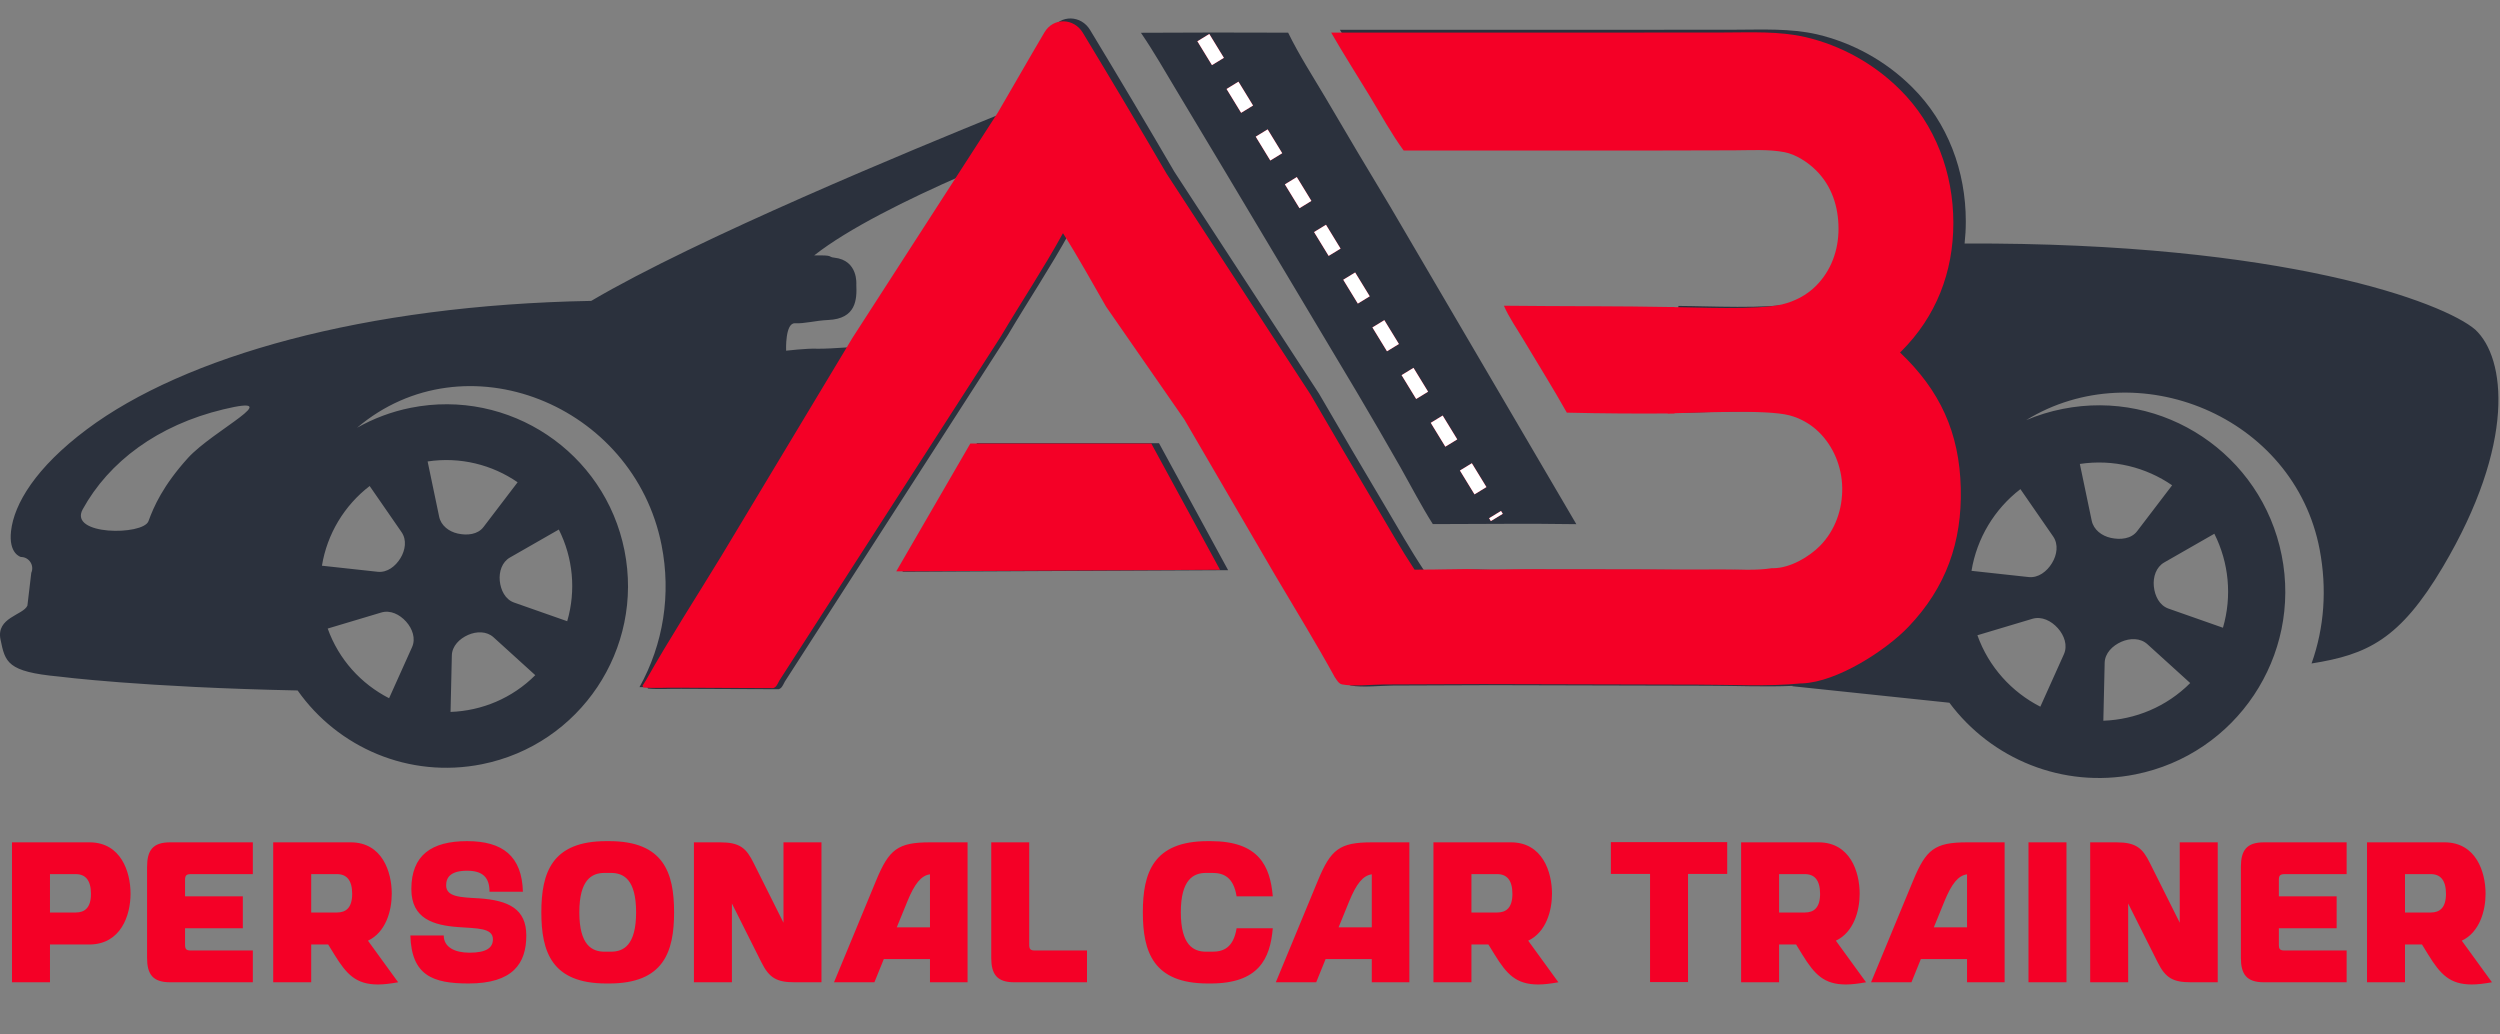
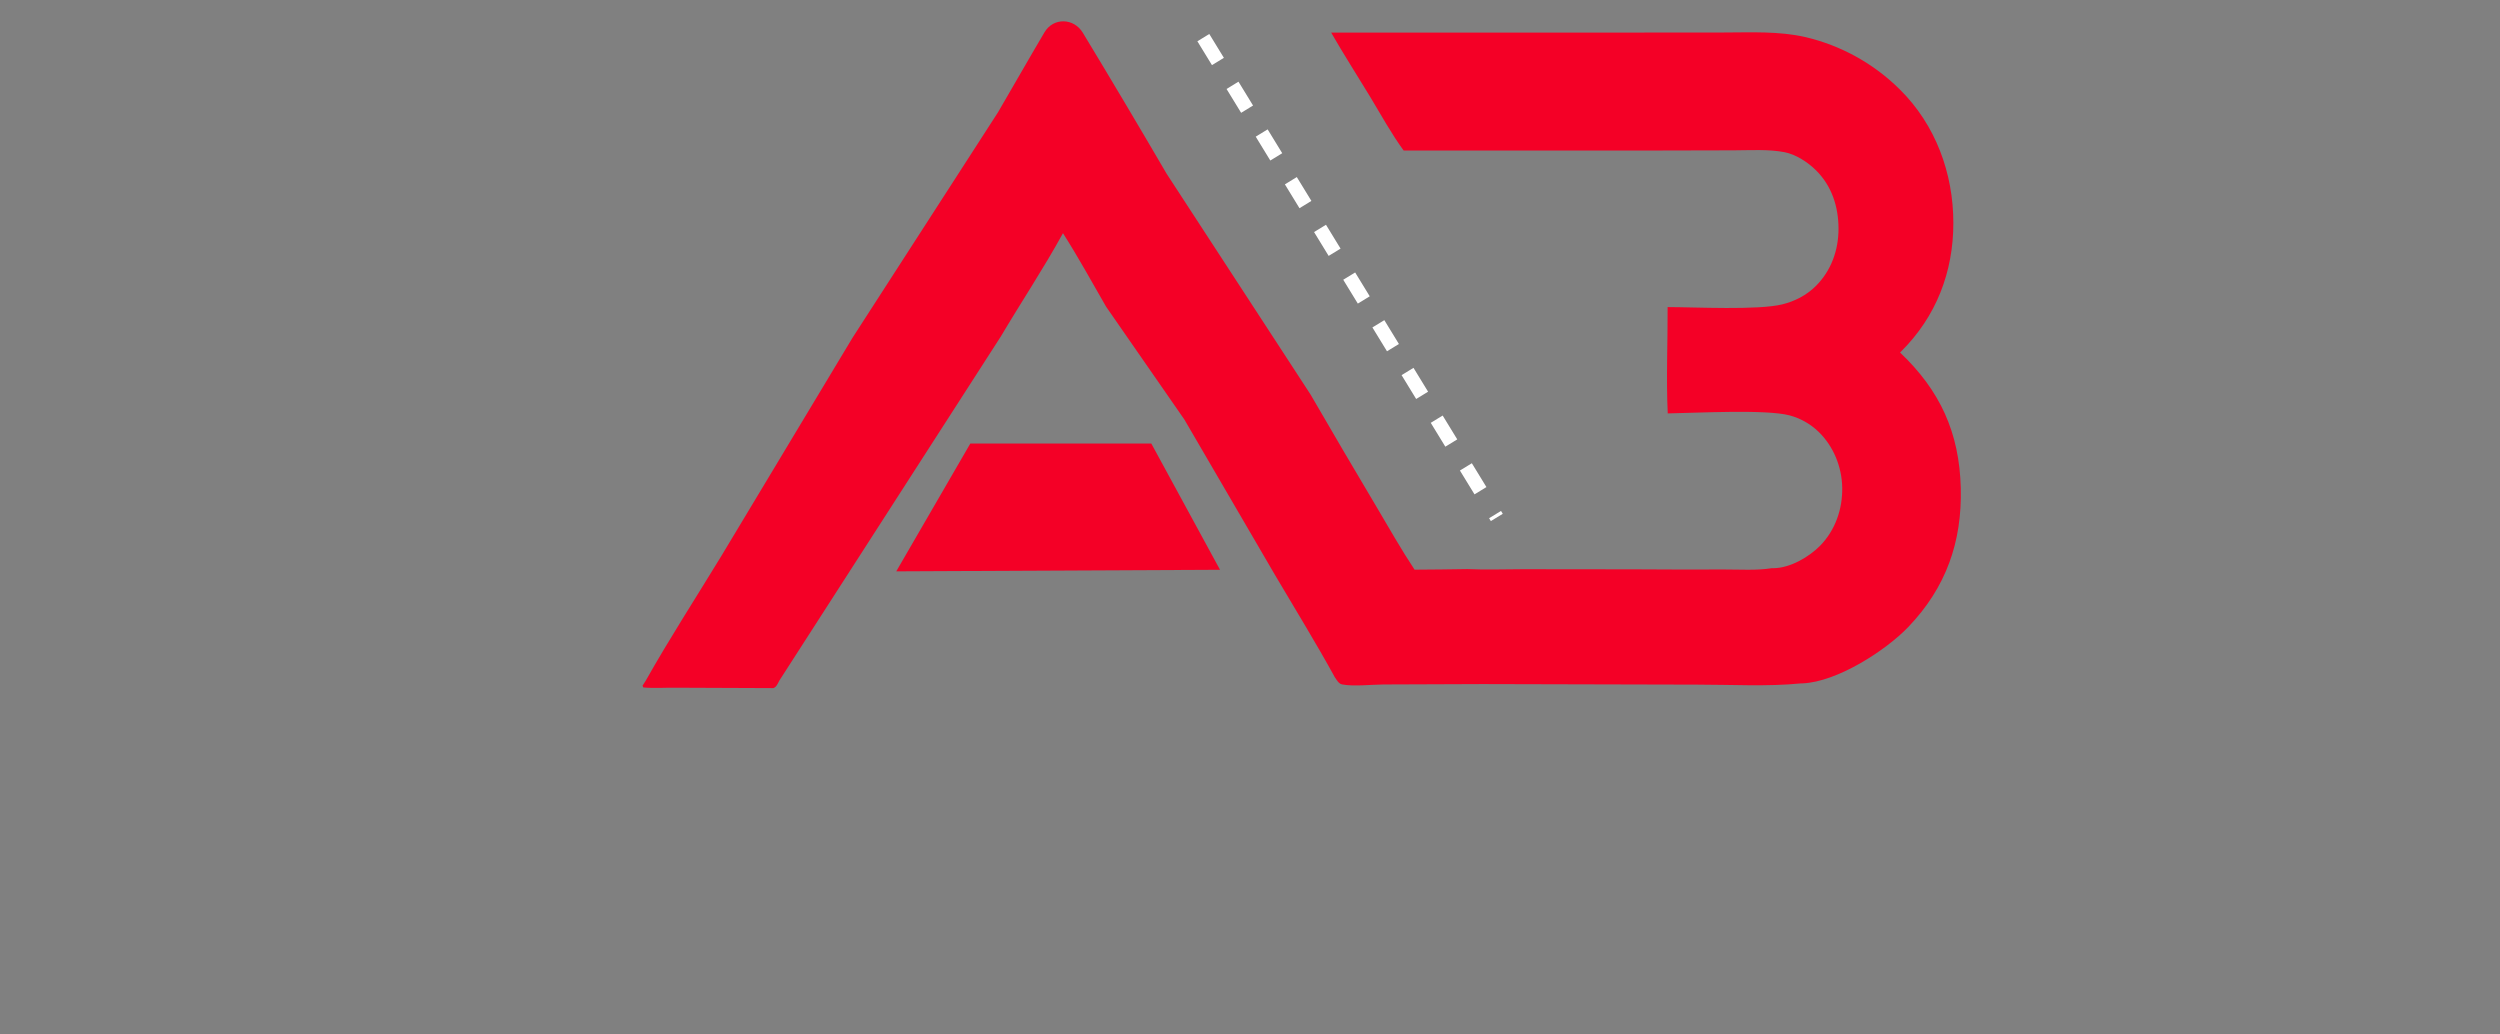
<svg xmlns="http://www.w3.org/2000/svg" width="677" height="280" viewBox="0 0 677 280" fill="none">
  <rect x="0" y="0" width="677" height="280" fill="#808080" stroke="none" />
-   <path d="M284.751 7.993C287.169 3.91 292.75 4.055 295.198 8.12C302.91 20.864 310.521 33.669 318.031 46.533L357.22 106.647C363.155 116.882 369.146 127.084 375.194 137.252C378.595 142.99 381.88 148.819 385.568 154.379C390.371 154.354 395.173 154.3 399.975 154.219C404.972 154.456 410.053 154.255 415.062 154.253L445.261 154.286C453.485 154.347 461.709 154.361 469.932 154.328C474.17 154.314 478.756 154.647 482.934 153.969C483.092 153.971 483.249 153.977 483.407 153.975C487.874 153.92 493.034 150.941 496.082 147.815C500.19 143.601 502.17 137.857 502.067 132.022C501.968 126.349 499.687 120.721 495.57 116.769C495.296 116.505 495.013 116.25 494.723 116.004C494.433 115.758 494.136 115.522 493.831 115.295C493.526 115.068 493.213 114.851 492.894 114.644C492.575 114.437 492.25 114.239 491.919 114.053C491.587 113.866 491.25 113.69 490.907 113.525C490.564 113.36 490.217 113.206 489.865 113.063C489.512 112.92 489.155 112.788 488.795 112.668C488.434 112.548 488.07 112.439 487.703 112.342C481.237 110.642 462.313 111.69 454.535 111.813C454.089 102.256 454.544 92.432 454.504 82.845C462.168 82.863 479.048 83.732 485.704 82.112C489.137 81.277 492.337 79.631 494.854 77.13C499.056 72.955 501.06 67.357 501.057 61.496C501.054 55.507 499.23 49.842 494.899 45.56C492.698 43.384 489.438 41.248 486.367 40.653C481.949 39.798 477.051 40.136 472.565 40.145L452.73 40.191L382.595 40.207C379.212 35.562 376.408 30.421 373.435 25.507C369.923 19.7 366.221 13.953 362.846 8.068L446.963 8.064L469.901 8.046C477.279 8.034 484.807 7.643 492.051 9.297C492.655 9.439 493.258 9.592 493.857 9.755C494.457 9.918 495.054 10.092 495.647 10.275C496.241 10.459 496.831 10.652 497.418 10.857C498.004 11.06 498.587 11.275 499.167 11.499C499.746 11.723 500.322 11.957 500.893 12.201C501.465 12.445 502.032 12.698 502.594 12.962C503.157 13.225 503.715 13.498 504.268 13.781C504.822 14.064 505.37 14.357 505.913 14.658C506.456 14.96 506.994 15.271 507.526 15.591C508.058 15.911 508.586 16.241 509.107 16.579C509.628 16.918 510.143 17.265 510.652 17.621C511.161 17.977 511.664 18.343 512.161 18.716C512.657 19.089 513.147 19.471 513.631 19.861C514.114 20.252 514.59 20.651 515.059 21.058C515.529 21.465 515.992 21.88 516.447 22.303C516.902 22.725 517.35 23.155 517.791 23.594C527.512 33.219 532.345 46.399 532.34 59.949C532.34 61.978 532.23 63.979 532.013 65.946C618.785 65.589 661.845 81.97 670.292 89.258C678.579 96.932 681.355 120.067 661.531 153.521C649.846 173.236 641.033 177.272 625.967 179.67C629.465 169.895 630.152 159.338 628.178 148.88C621.306 112.494 578.575 95.386 548.684 113.77C551.799 112.45 555.085 111.428 558.532 110.74C585.85 105.285 612.429 123.022 617.874 150.35C623.332 177.677 605.597 204.253 578.269 209.702C558.513 213.638 539.17 205.453 527.896 190.3L485.388 185.832L485.401 185.736C477.816 186.067 469.996 185.687 462.502 185.694L404.172 185.548L377.161 185.65C373.958 185.674 368.898 186.24 365.854 185.646C364.85 185.45 364.401 184.443 363.833 183.663C358.69 174.281 353.024 165.123 347.593 155.901L322.862 113.48L301.536 82.738C297.675 76.046 293.942 69.231 289.788 62.717C284.534 72.288 278.455 81.405 272.889 90.801L212.551 184.547C212.284 185.033 211.948 185.797 211.568 186.206C211.444 186.34 211.108 186.593 210.893 186.644L184.556 186.536C181.555 186.481 178.443 186.74 175.466 186.463L175.295 186.078H173.171C179.667 174.379 181.773 160.906 179.156 147.632C171.63 109.48 125.883 91.09 96.696 115.832C101.114 113.347 105.977 111.479 111.22 110.433C137.87 105.112 163.793 122.412 169.107 149.067C174.427 175.723 157.13 201.644 130.474 206.959C110.755 210.891 91.471 202.427 80.598 186.979C38.402 186.107 16.075 183.225 15.993 183.214C1.886 181.909 1.407 179.337 0.138 173.173C-1.094 167.186 6.276 166.608 7.422 163.999L8.471 155.125C9.357 153.1 7.875 150.83 5.664 150.83C5.631 150.822 2.281 149.992 2.991 143.789C3.822 136.5 9.59 126.672 23.537 116.248C49.826 96.597 98.504 82.591 160.105 81.481C188.713 64.611 247.258 40.455 271.557 30.607L272.1 29.766C276.327 22.54 280.473 15.215 284.751 7.993ZM581.51 174.448C579.605 172.721 576.787 172.767 574.441 173.802C572.054 174.862 570.006 176.882 569.944 179.489L569.585 195.174C578.277 194.864 586.704 191.385 593.11 184.971L581.51 174.448ZM133.644 172.573C131.782 170.889 129.033 170.933 126.747 171.942C124.416 172.976 122.421 174.947 122.358 177.49L122.008 192.789C130.482 192.487 138.701 189.094 144.952 182.837L133.644 172.573ZM557.252 170.101C555.49 168.131 552.898 166.816 550.359 167.574L535.48 172.027C538.539 180.611 544.771 187.413 552.522 191.371L558.897 177.191C559.98 174.791 559.012 172.064 557.252 170.101ZM109.974 168.333C108.256 166.412 105.729 165.129 103.253 165.868L88.742 170.212C91.73 178.585 97.801 185.219 105.365 189.08L111.584 175.248C112.635 172.907 111.691 170.248 109.974 168.333ZM586.08 152.305C583.861 153.575 583.009 156.241 583.257 158.78C583.514 161.371 584.765 163.945 587.218 164.806L601.977 169.99C604.471 161.433 603.577 152.365 599.647 144.537L586.08 152.305ZM138.092 150.975C135.931 152.213 135.099 154.813 135.339 157.29C135.588 159.818 136.812 162.329 139.206 163.168L153.601 168.226C156.033 159.879 155.164 151.033 151.329 143.397L138.092 150.975ZM547.128 132.455C540.106 137.843 535.32 145.776 533.884 154.58L549.351 156.266C551.984 156.548 554.287 154.769 555.671 152.506C557.044 150.27 557.478 147.423 555.99 145.267L547.128 132.455ZM100.105 131.613C93.25 136.871 88.582 144.606 87.181 153.193L102.27 154.838C104.84 155.113 107.084 153.378 108.431 151.171C109.771 148.99 110.201 146.213 108.746 144.109L100.105 131.613ZM332.575 154.404L244.374 154.833L264.55 120.022H313.861L332.575 154.404ZM588.21 131.416C581.138 126.548 572.295 124.275 563.224 125.636L566.43 140.98C566.944 143.456 569.148 145.121 571.617 145.659C574.204 146.224 577.124 145.952 578.732 143.845L588.21 131.416ZM140.171 130.6C133.273 125.851 124.647 123.633 115.8 124.961L118.926 139.928C119.425 142.344 121.582 143.967 123.986 144.492C126.507 145.043 129.362 144.778 130.926 142.723L140.171 130.6ZM50.892 124.026C57.66 116.547 78.319 106.573 60.511 110.848C42.703 115.122 29.476 125.05 22.4 137.917C18.482 145.041 38.783 145.042 40.209 141.124C41.634 137.204 44.127 131.504 50.892 124.026ZM260.701 47.431C245.809 53.952 229.72 61.884 220.48 69.165C226.183 69.072 223.891 69.55 225.968 69.781C232.467 70.497 231.894 77.05 231.891 77.082C232.068 81.044 231.891 86.327 224.268 86.655C220.784 86.809 217.951 87.666 215.258 87.543C212.575 87.424 212.877 94.902 212.88 94.965C212.931 94.959 218.515 94.311 221.196 94.43C222.731 94.5 226.865 94.252 230.778 93.998L232.462 91.198L260.701 47.431Z" fill="#2B313D" />
  <path d="M530.979 132.173C530.607 117.134 525.365 105.744 514.533 95.46L514.833 95.165C524.306 85.745 528.967 73.688 528.967 60.397C528.972 46.927 524.168 33.826 514.504 24.257C514.067 23.822 513.621 23.394 513.168 22.974C512.716 22.553 512.256 22.141 511.789 21.736C511.322 21.332 510.849 20.935 510.369 20.547C509.888 20.159 509.401 19.779 508.908 19.408C508.414 19.037 507.914 18.674 507.408 18.32C506.902 17.966 506.39 17.621 505.872 17.284C505.354 16.948 504.83 16.62 504.301 16.302C503.772 15.984 503.237 15.675 502.697 15.375C502.157 15.075 501.612 14.784 501.062 14.503C500.512 14.222 499.957 13.95 499.398 13.689C498.839 13.427 498.275 13.174 497.707 12.932C497.139 12.689 496.567 12.457 495.991 12.234C495.415 12.011 494.835 11.798 494.252 11.595C493.668 11.393 493.082 11.2 492.492 11.018C491.902 10.835 491.309 10.663 490.713 10.501C490.117 10.338 489.518 10.186 488.917 10.045C481.717 8.401 474.233 8.789 466.899 8.801L444.096 8.82L360.479 8.824C363.833 14.673 367.513 20.387 371.005 26.159C373.96 31.044 376.747 36.155 380.111 40.772L449.83 40.756L469.547 40.71C474.007 40.701 478.875 40.365 483.266 41.216C486.319 41.806 489.56 43.929 491.748 46.093C496.054 50.35 497.867 55.98 497.87 61.935C497.873 67.761 495.881 73.326 491.704 77.476C489.202 79.962 486.02 81.598 482.608 82.429C475.992 84.039 459.21 83.175 451.592 83.157C451.632 92.688 451.18 102.453 451.623 111.953C459.355 111.831 478.166 110.79 484.594 112.479C484.96 112.576 485.322 112.684 485.681 112.803C486.039 112.923 486.394 113.054 486.744 113.196C487.094 113.338 487.44 113.491 487.78 113.656C488.121 113.82 488.456 113.994 488.785 114.18C489.115 114.365 489.439 114.561 489.755 114.767C490.073 114.972 490.383 115.188 490.686 115.414C490.99 115.64 491.286 115.875 491.574 116.119C491.862 116.364 492.143 116.617 492.415 116.879C496.507 120.809 498.775 126.403 498.874 132.043C498.977 137.843 497.008 143.553 492.924 147.742C489.894 150.849 484.765 153.811 480.325 153.865C480.168 153.867 480.011 153.861 479.855 153.859C475.701 154.533 471.142 154.202 466.929 154.216C458.754 154.249 450.579 154.235 442.405 154.175L412.385 154.141C407.406 154.143 402.355 154.343 397.387 154.108C392.614 154.189 387.84 154.241 383.065 154.267C379.4 148.739 376.134 142.945 372.753 137.241C366.741 127.134 360.785 116.993 354.886 106.819L315.929 47.06C308.464 34.272 300.898 21.544 293.231 8.875C290.798 4.834 285.25 4.69 282.846 8.749C278.594 15.928 274.472 23.21 270.27 30.393L230.867 91.461L195.407 150.453C188.547 161.731 181.362 172.8 174.879 184.303L174 185.69L174.209 186.16C177.169 186.436 180.263 186.179 183.246 186.233L209.427 186.34C209.64 186.29 209.974 186.039 210.098 185.905C210.475 185.498 210.808 184.739 211.074 184.256L271.056 91.066C276.588 81.726 282.631 72.663 287.854 63.148C291.984 69.624 295.694 76.398 299.532 83.051L320.731 113.611L345.317 155.78C350.715 164.947 356.346 174.051 361.459 183.378C362.024 184.152 362.47 185.153 363.469 185.349C366.495 185.939 371.525 185.377 374.708 185.353L401.559 185.251L459.543 185.396C468.806 185.387 478.566 185.977 487.758 185.059C487.881 185.058 488.003 185.063 488.126 185.058C497.435 184.668 510.606 176.234 516.822 169.728C526.985 159.085 531.341 146.787 530.979 132.173Z" fill="#F40026" />
  <path d="M330.381 154.296L311.778 120.117H262.76L242.703 154.721L330.381 154.296Z" fill="#F40026" />
-   <path d="M407.258 82.789C422.652 82.963 438.045 82.861 453.439 83.154C453.479 92.685 453.027 102.45 453.47 111.95C443.745 112.043 434.022 111.975 424.299 111.745C420.548 105.071 416.424 98.49 412.498 91.907C410.726 88.935 408.627 85.958 407.258 82.789Z" fill="#F40026" />
-   <path d="M308.957 8.875C322.247 8.796 335.538 8.788 348.828 8.849C351.771 14.885 355.429 20.529 358.845 26.3C364.628 36.177 370.477 46.014 376.393 55.812L426.871 141.947C413.929 141.731 400.954 141.921 388.008 141.926C384.884 136.989 382.155 131.701 379.282 126.612C375.418 119.821 371.496 113.064 367.516 106.34L331.9 46.689L318.671 24.625C315.501 19.347 312.442 13.952 308.957 8.875Z" fill="#2B313D" />
-   <path d="M325.863 10.19L405.337 140.123" stroke="#F40026" stroke-width="3.784" stroke-dasharray="7.57 7.57" />
  <path d="M325.863 10.19L405.337 140.123" stroke="white" stroke-width="3.784" stroke-dasharray="7.57 7.57" />
-   <path d="M35.351 242.018C35.351 247.918 32.698 255.714 24.253 255.768H13.534V266H3.248V228.105H24.307C32.752 228.159 35.351 236.063 35.351 242.018ZM20.518 247.106C22.954 247.106 24.632 245.807 24.632 242.072C24.632 238.336 23.116 236.712 20.518 236.712H13.534V247.106H20.518ZM51.683 236.712C50.384 236.712 50.113 237.145 50.113 238.336V242.721H65.759V251.383H50.113V255.768C50.113 257.013 50.384 257.392 51.683 257.392H68.466V266H46.053C41.343 266 39.827 263.78 39.827 259.395V234.763C39.827 230.324 41.343 228.105 46.053 228.105H68.466V236.712H51.683ZM99.645 254.74L107.82 266C105.709 266.379 103.922 266.595 102.352 266.595C96.397 266.595 93.853 263.835 90.605 258.583L88.872 255.768H84.271V266H73.985V228.105H95.044C103.489 228.159 106.088 236.063 106.088 242.018C106.088 246.673 104.464 252.466 99.645 254.74ZM91.254 247.106C93.69 247.106 95.369 245.807 95.369 242.072C95.369 238.336 93.853 236.712 91.254 236.712H84.271V247.106H91.254ZM129.639 243.263C137.813 243.804 142.523 246.186 142.523 253.332C142.523 260.911 138.896 266.325 126.878 266.325C117.187 266.325 111.449 264.159 111.124 253.332H120.165C120.165 256.526 123.196 257.988 127.148 257.988C131.75 257.988 133.482 256.634 133.482 254.361C133.482 251.221 129.097 251.437 124.117 251.058C117.458 250.571 111.395 248.839 111.395 240.773C111.395 231.569 116.862 227.78 126.499 227.78C136.135 227.78 141.332 231.84 141.603 241.476H132.562C132.562 237.578 130.667 235.792 126.499 235.792C122.114 235.792 120.814 237.524 120.814 239.744C120.814 242.884 124.658 242.992 129.639 243.263ZM164.949 227.78C179.728 227.78 182.543 236.333 182.543 247.052C182.543 257.771 179.728 266.325 164.949 266.325H164.191C149.412 266.325 146.597 257.771 146.597 247.052C146.597 236.333 149.412 227.78 164.191 227.78H164.949ZM165.436 257.717C168.901 257.717 172.257 255.931 172.257 247.052C172.257 238.174 168.901 236.387 165.436 236.387H163.704C160.293 236.387 156.883 238.174 156.883 247.052C156.883 255.931 160.293 257.717 163.704 257.717H165.436ZM212.167 228.105H222.453V266H215.199C210.435 266 208.323 264.917 206.158 260.532L198.2 244.67V266H187.914V228.105H195.006C200.365 228.105 202.098 229.675 204.101 233.735L212.167 249.867V228.105ZM251.839 228.105H262.017V266H251.839V259.72H239.333L236.789 266H225.854L237.276 238.391C240.741 230.054 243.069 228.105 251.839 228.105ZM251.839 251.113V236.766C249.457 237.091 247.67 239.311 245.722 244.075L242.852 251.113H251.839ZM280.285 257.392H294.36V266H274.654C269.945 266 268.429 263.78 268.429 259.395V228.105H278.715V255.768C278.715 257.013 278.985 257.392 280.285 257.392ZM328.321 257.717C331.19 257.717 334.005 256.743 334.871 251.383H344.67C343.966 259.612 340.88 266.325 327.834 266.325H327.076C312.296 266.325 309.481 257.771 309.481 247.052C309.481 236.333 312.296 227.78 327.076 227.78H327.834C340.88 227.78 343.966 234.493 344.67 242.721H334.871C334.005 237.362 331.19 236.387 328.321 236.387H326.588C323.178 236.387 319.767 238.174 319.767 247.052C319.767 255.931 323.178 257.717 326.588 257.717H328.321ZM371.478 228.105H381.656V266H371.478V259.72H358.972L356.428 266H345.493L356.915 238.391C360.38 230.054 362.708 228.105 371.478 228.105ZM371.478 251.113V236.766C369.096 237.091 367.309 239.311 365.361 244.075L362.491 251.113H371.478ZM413.837 254.74L422.011 266C419.9 266.379 418.113 266.595 416.543 266.595C410.588 266.595 408.044 263.835 404.796 258.583L403.063 255.768H398.462V266H388.176V228.105H409.235C417.68 228.159 420.279 236.063 420.279 242.018C420.279 246.673 418.655 252.466 413.837 254.74ZM405.445 247.106C407.882 247.106 409.56 245.807 409.56 242.072C409.56 238.336 408.044 236.712 405.445 236.712H398.462V247.106H405.445ZM436.222 228.05H467.729V236.658H457.119V265.946H446.833V236.658H436.222V228.05ZM497.156 254.74L505.33 266C503.219 266.379 501.432 266.595 499.862 266.595C493.907 266.595 491.363 263.835 488.115 258.583L486.383 255.768H481.781V266H471.495V228.105H492.554C500.999 228.159 503.598 236.063 503.598 242.018C503.598 246.673 501.974 252.466 497.156 254.74ZM488.765 247.106C491.201 247.106 492.879 245.807 492.879 242.072C492.879 238.336 491.363 236.712 488.765 236.712H481.781V247.106H488.765ZM532.671 228.105H542.848V266H532.671V259.72H520.165L517.621 266H506.685L518.108 238.391C521.573 230.054 523.901 228.105 532.671 228.105ZM532.671 251.113V236.766C530.289 237.091 528.502 239.311 526.553 244.075L523.684 251.113H532.671ZM559.601 266H549.315V228.105H559.601V266ZM590.275 228.105H600.561V266H593.307C588.543 266 586.431 264.917 584.266 260.532L576.308 244.67V266H566.022V228.105H573.114C578.473 228.105 580.206 229.675 582.209 233.735L590.275 249.867V228.105ZM618.686 236.712C617.387 236.712 617.117 237.145 617.117 238.336V242.721H632.762V251.383H617.117V255.768C617.117 257.013 617.387 257.392 618.686 257.392H635.469V266H613.056C608.346 266 606.831 263.78 606.831 259.395V234.763C606.831 230.324 608.346 228.105 613.056 228.105H635.469V236.712H618.686ZM666.649 254.74L674.823 266C672.712 266.379 670.925 266.595 669.355 266.595C663.4 266.595 660.856 263.835 657.608 258.583L655.876 255.768H651.274V266H640.988V228.105H662.047C670.492 228.159 673.091 236.063 673.091 242.018C673.091 246.673 671.467 252.466 666.649 254.74ZM658.258 247.106C660.694 247.106 662.372 245.807 662.372 242.072C662.372 238.336 660.856 236.712 658.258 236.712H651.274V247.106H658.258Z" fill="#F40026" />
</svg>